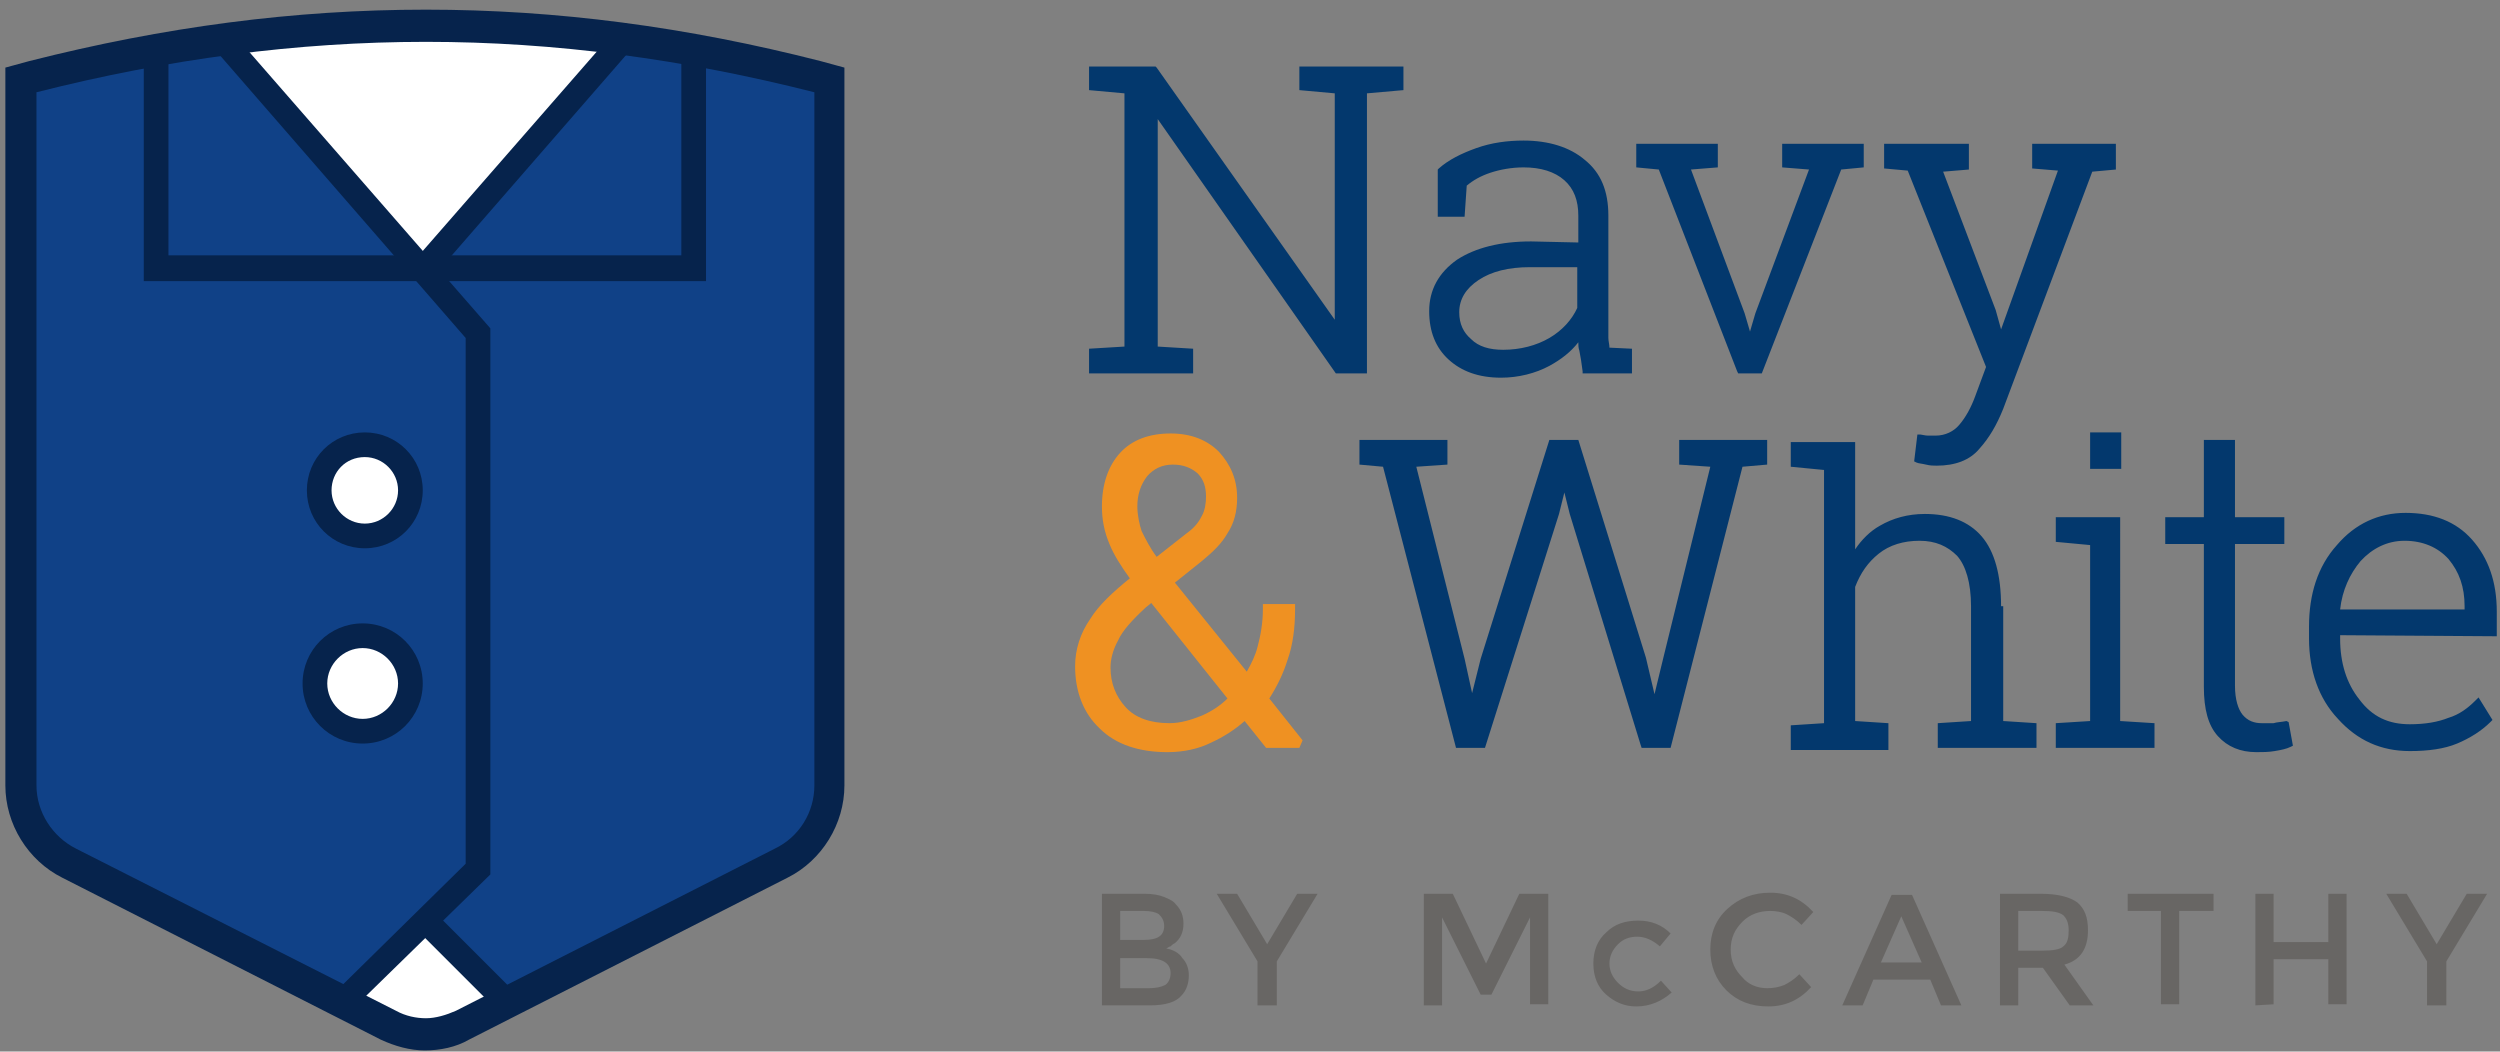
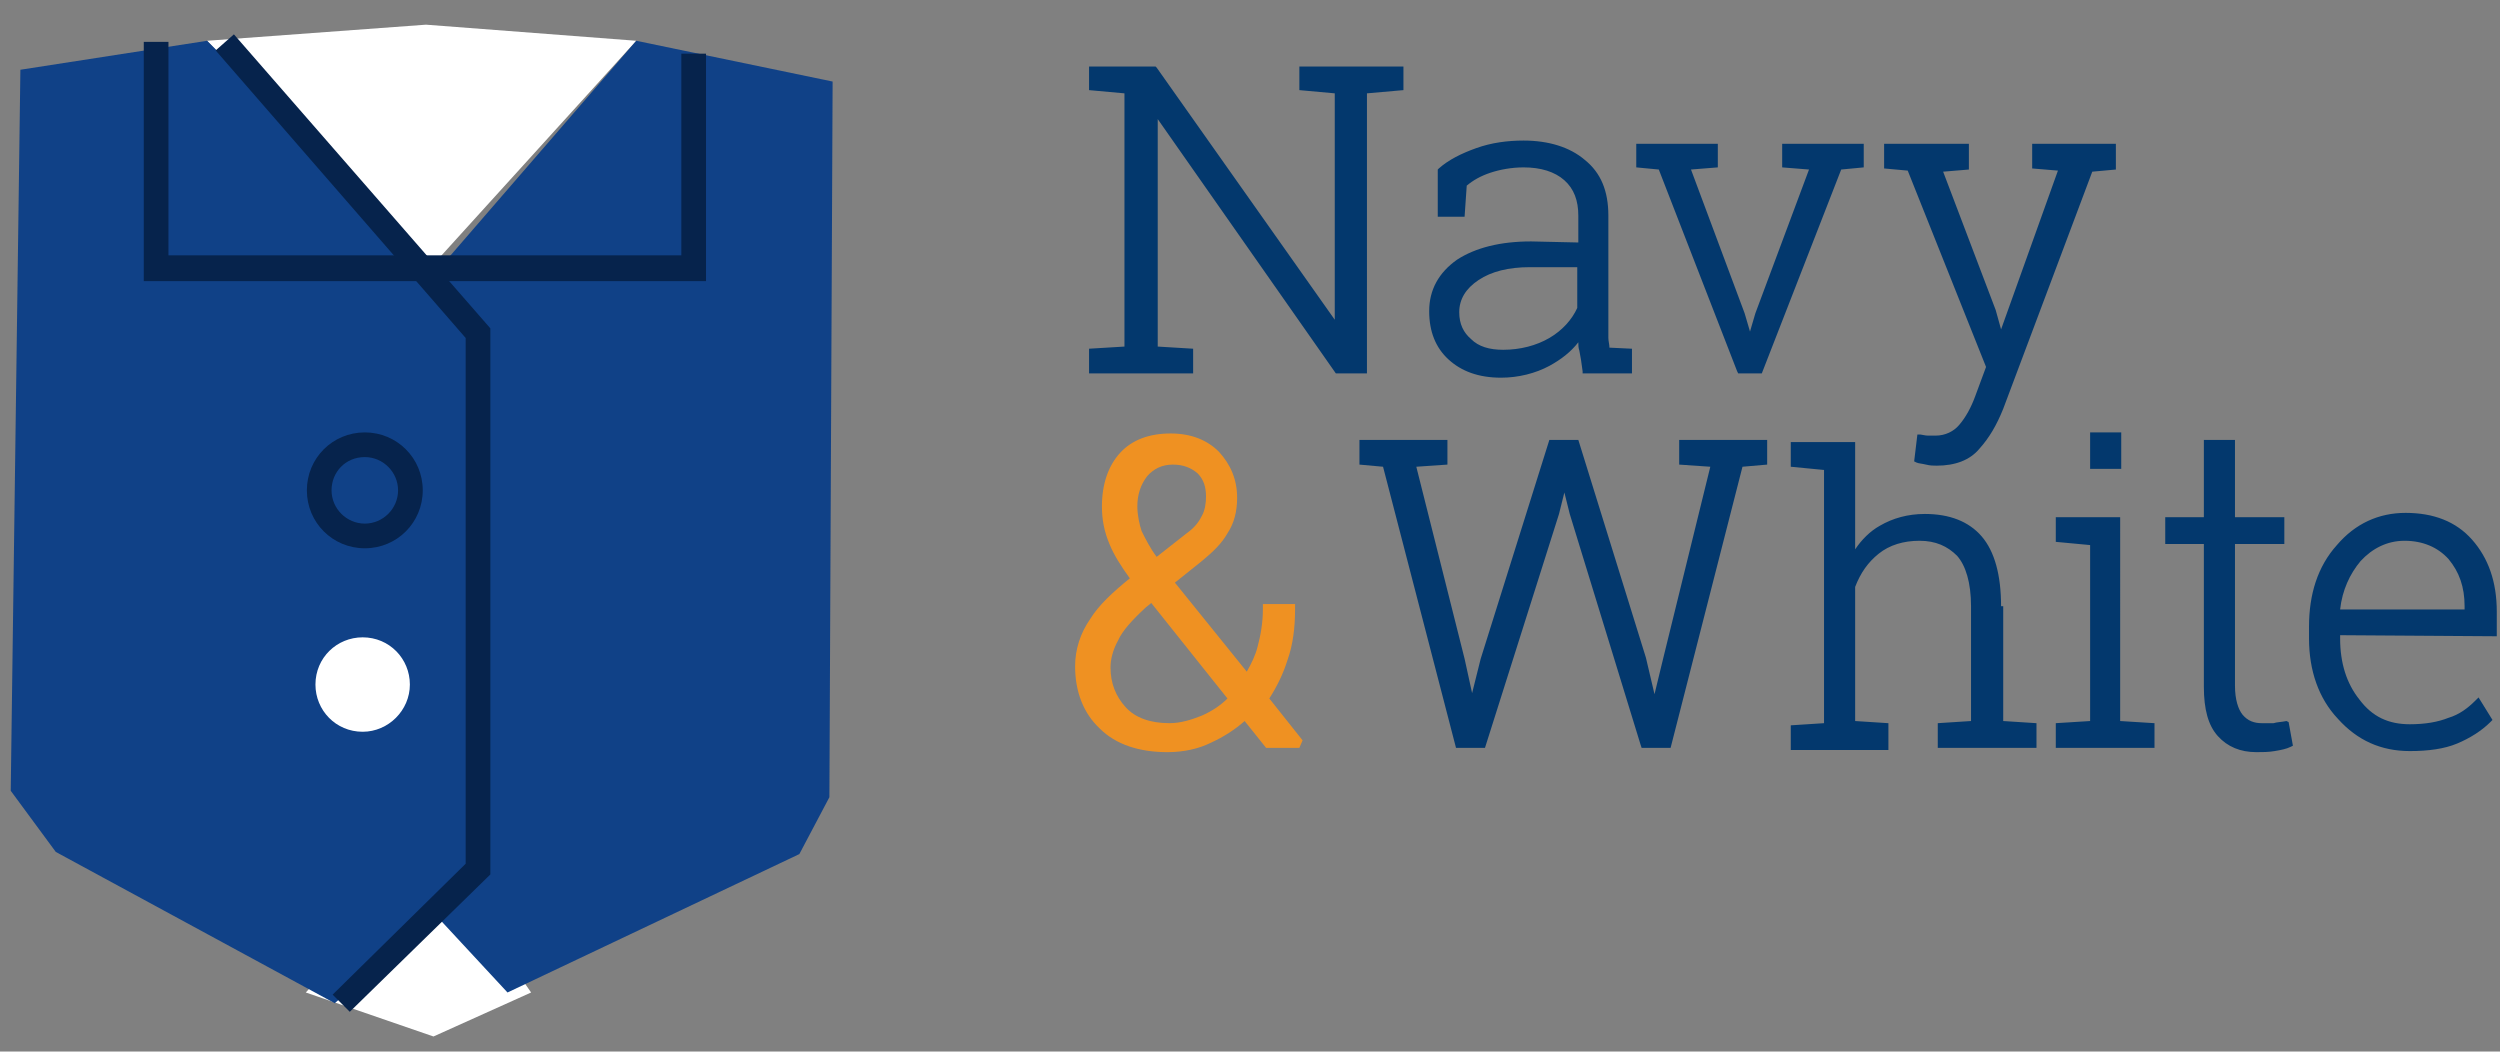
<svg xmlns="http://www.w3.org/2000/svg" width="233" height="98" viewBox="0 0 233 98">
  <rect x="0" y="0" width="233" height="98" fill="#808080" stroke="none" />
  <g fill="none">
    <path fill="#FFF" d="M40.4 96.6l9.1-4.1-9.1-13.1-11.9 13.1zm-.7-94.3L19.3 3.8l20.4 21.6L59.3 3.8z" />
    <path fill="#104187" d="M59.3 3.8L32.3 35l3.5 45.1 11.5 12.4 27.2-12.9 2.8-5.3.3-66.7z" />
-     <path fill="#06234C" d="M46.3 94.1L35.1 82.9l-4.7-49.2L57.2 3l1.7 1.5-26.1 30 4.6 47.4L48 92.5z" />
    <path fill="#104187" d="M19.3 3.8L44.5 29l1.1 51.7-14.4 12.8-26-14.1L1 73.7l.9-67.2z" />
    <path fill="#06234C" d="M65.8 26.2H13.4V3.9h2.3v19.9h47.8V5h2.3z" />
    <path fill="#06234C" d="M32.6 94.3L31 92.7l12.4-12.2v-49L20.1 4.7l1.7-1.5 23.9 27.4v50.9z" />
-     <path d="M34 50c-2.3 0-4.3-1.9-4.3-4.3s1.9-4.3 4.3-4.3 4.3 1.9 4.3 4.3-2 4.3-4.3 4.3z" fill="#FFF" />
    <path d="M34 42.6c1.7 0 3.1 1.4 3.1 3.1 0 1.7-1.4 3.1-3.1 3.1-1.7 0-3.1-1.4-3.1-3.1 0-1.7 1.3-3.1 3.1-3.1zm0-2.3c-3 0-5.4 2.4-5.4 5.4 0 3 2.4 5.4 5.4 5.4 3 0 5.4-2.4 5.4-5.4 0-3-2.4-5.4-5.4-5.4z" fill="#06234C" />
    <path d="M33.8 68.2c-2.5 0-4.4-2-4.4-4.4 0-2.5 2-4.4 4.4-4.4 2.5 0 4.4 2 4.4 4.4 0 2.4-2 4.4-4.4 4.4z" fill="#FFF" />
-     <path d="M33.8 60.4c1.8 0 3.3 1.5 3.3 3.3 0 1.8-1.5 3.3-3.3 3.3-1.8 0-3.3-1.5-3.3-3.3 0-1.8 1.5-3.3 3.3-3.3zm0-2.3c-3.1 0-5.6 2.5-5.6 5.6 0 3.1 2.5 5.6 5.6 5.6 3.1 0 5.6-2.5 5.6-5.6 0-3.1-2.5-5.6-5.6-5.6z" fill="#06234C" />
-     <path d="M107.2 93.7h-4.5V83.3h4c.7 0 1.3.1 1.8.3.5.2.9.4 1.1.7.5.5.7 1.1.7 1.8 0 .8-.3 1.4-.8 1.8-.2.1-.3.2-.4.3-.1 0-.2.1-.4.2.6.1 1.2.4 1.5.9.4.4.6 1 .6 1.6 0 .7-.2 1.4-.7 1.9-.5.6-1.5.9-2.9.9zm-2.8-6.1h2.2c1.3 0 1.9-.4 1.9-1.3 0-.5-.2-.8-.5-1.1-.3-.2-.8-.3-1.4-.3h-2.2v2.7zm0 4.5h2.7c.6 0 1.1-.1 1.5-.3.3-.2.5-.6.5-1.1 0-.9-.7-1.4-2.2-1.4h-2.5v2.8zm14.6 1.6h-1.8v-4.1l-3.8-6.3h1.9l2.8 4.7 2.8-4.7h1.9l-3.8 6.3zm15.4 0h-1.7V83.3h2.7l3.1 6.5 3.1-6.5h2.7v10.3h-1.7v-8.1l-3.6 7.2h-1l-3.6-7.2zm18.1.1c-1.1 0-2-.4-2.8-1.1-.8-.7-1.2-1.7-1.2-2.9s.4-2.2 1.2-2.9c.8-.8 1.8-1.1 3-1.1s2.2.4 3 1.2l-1 1.2c-.7-.6-1.4-.9-2.1-.9-.7 0-1.3.2-1.8.7-.5.5-.8 1.1-.8 1.8s.3 1.3.8 1.8 1.1.8 1.9.8c.7 0 1.4-.3 2.1-1l1 1.1c-.9.8-2 1.3-3.3 1.3zm12.2-1.7c.6 0 1.1-.1 1.6-.3.4-.2.9-.5 1.4-1l1.1 1.2c-1.1 1.2-2.4 1.8-4 1.8s-2.9-.5-3.9-1.5-1.5-2.3-1.5-3.8.5-2.8 1.6-3.8 2.4-1.5 4-1.5 2.9.6 4 1.8l-1.1 1.2c-.5-.5-1-.8-1.4-1-.4-.2-1-.3-1.5-.3-1 0-1.9.3-2.6 1-.7.7-1.1 1.5-1.1 2.6s.4 1.9 1.1 2.6c.5.6 1.3 1 2.3 1zm9.9-.8l-1 2.4h-1.9l4.6-10.3h1.9l4.6 10.3h-1.9l-1-2.4h-5.3zm4.5-1.6l-1.9-4.3-1.9 4.3h3.8zm15.5-3c0 1.7-.7 2.8-2.2 3.2l2.7 3.8h-2.2l-2.5-3.5h-2.3v3.5h-1.7V83.3h3.8c1.6 0 2.7.3 3.4.8.7.6 1 1.4 1 2.6zm-2.3 1.5c.4-.3.5-.8.5-1.5s-.2-1.1-.5-1.4c-.4-.3-1-.4-2-.4h-2.2v3.7h2.2c1 0 1.7-.1 2-.4zm10.8-3.3v8.7h-1.7v-8.7h-3.1v-1.6h8v1.6zm7.1 8.8V83.3h1.7v4.5h5.1v-4.5h1.7v10.3H217v-4.2h-5.1v4.2zm17.8 0h-1.8v-4.1l-3.8-6.3h1.9l2.8 4.7 2.8-4.7h1.9l-3.8 6.3v4.1z" fill="#686664" />
    <path d="M130.8 6.2h-9.7v2.2l3.3.3v21.1L107.8 6.3l-.1-.1h-6.2v2.2l3.3.3v23.6l-3.3.2v2.3h9.7v-2.3l-3.3-.2V11.1l16.6 23.7h2.9V8.7l3.4-.3zm11.9 16.3c-2.9 0-5.2.6-6.9 1.7-1.7 1.2-2.6 2.8-2.6 4.8 0 1.9.6 3.4 1.8 4.5 1.2 1.1 2.8 1.7 4.9 1.7 1.6 0 3.2-.4 4.5-1.1 1.1-.6 2-1.3 2.7-2.2 0 .3 0 .5.1.8.1.5.2 1.1.3 1.9v.2h4.6v-2.3l-2.1-.1c0-.3-.1-.6-.1-.9V20.1c0-2.3-.7-4-2.2-5.2-1.4-1.2-3.4-1.8-5.7-1.8-1.5 0-3 .2-4.4.7-1.4.5-2.6 1.1-3.5 1.9l-.1.1v4.4h2.5l.2-2.9c.6-.5 1.3-.9 2.2-1.2.9-.3 2-.5 3.1-.5 1.6 0 2.9.4 3.8 1.2.9.8 1.3 1.9 1.3 3.3v2.5l-4.4-.1zm-4.9 3.6c1.2-.8 2.8-1.2 4.8-1.2h4.4v3.8c-.5 1.1-1.4 2.1-2.6 2.8-1.2.7-2.7 1.1-4.3 1.1-1.3 0-2.3-.3-3-1-.7-.6-1.1-1.4-1.1-2.5 0-1.2.6-2.2 1.8-3zm24.1 8.5l.1.2h2.2l7.4-19 2.1-.2v-2.2h-7.6v2.2l2.5.2-5 13.4-.5 1.7-.5-1.7-5-13.4 2.5-.2v-2.2h-7.6v2.2l2.1.2zm23.2-.4l-1 2.7c-.4 1.1-.9 2-1.5 2.7-.5.6-1.3 1-2.2 1h-.7c-.3 0-.6-.1-.7-.1h-.3l-.3 2.5.2.1c.2.1.5.1.9.2s.7.1 1 .1c1.7 0 3.1-.5 4-1.6.9-1 1.6-2.2 2.2-3.7L195 16l2.2-.2v-2.4h-7.8v2.3l2.4.2-5.3 14.8-.5-1.8-4.9-12.9 2.4-.2v-2.4h-7.9v2.3l2.2.2 7.3 18.3z" fill="#03386D" />
    <path d="M118.3 65.1c.7-1.1 1.3-2.3 1.7-3.6.5-1.4.7-3 .7-4.7v-.5h-3v.5c0 1.2-.2 2.4-.5 3.5-.2.8-.6 1.6-1 2.3l-6.7-8.3 2.5-2c1.1-.9 1.9-1.7 2.4-2.6.6-.9.9-2 .9-3.3 0-1.7-.6-3.1-1.7-4.3-1.1-1.1-2.6-1.7-4.5-1.7-2 0-3.6.6-4.7 1.8-1.1 1.2-1.7 2.9-1.7 5 0 1.2.2 2.3.7 3.5.4 1 1.1 2.1 1.9 3.2-1.6 1.3-2.9 2.5-3.7 3.8-.9 1.3-1.4 2.8-1.4 4.4 0 2.4.8 4.4 2.3 5.8 1.5 1.5 3.7 2.2 6.3 2.2 1.5 0 2.9-.3 4.1-.9 1.1-.5 2.2-1.2 3.1-2l2 2.5h3.1l.3-.7-3.1-3.9zM106 47.2c0-1.1.3-2 .9-2.8.6-.7 1.4-1.1 2.4-1.1s1.7.3 2.3.8c.6.6.8 1.3.8 2.2 0 .6-.1 1.3-.4 1.8-.3.6-.7 1.1-1.4 1.6l-2.8 2.2c-.6-.8-1-1.6-1.4-2.4-.2-.6-.4-1.5-.4-2.3zm.8 9.4l.5-.4 7.1 8.9c-.7.7-1.5 1.2-2.4 1.6-1 .4-2 .7-3 .7-1.8 0-3.2-.5-4.1-1.5-.9-1-1.4-2.2-1.4-3.7 0-.7.2-1.6.7-2.5.4-.9 1.3-1.9 2.6-3.1z" fill="#EF9122" />
    <path d="M156.5 43.3l2.9.2-4.4 17.9-.8 3.3-.8-3.4-6.3-20.3h-2.7L138 61.4l-.8 3.2-.7-3.2-4.5-17.9 2.9-.2V41h-8.2v2.3l2.2.2 6.8 26.2h2.7l6.9-21.8.5-2 .5 2 6.6 21.5.1.3h2.7l6.7-26.2 2.3-.2V41h-8.2zm30 13.2c0-2.9-.6-5.1-1.8-6.5-1.2-1.4-3-2.1-5.3-2.1-1.6 0-3 .4-4.2 1.1-.9.5-1.7 1.3-2.3 2.2v-10h-6v2.3l3.1.3v23.6l-3.1.2v2.3h9.1v-2.5l-3.1-.2V54.7c.5-1.3 1.2-2.3 2.2-3.1 1-.8 2.3-1.2 3.8-1.2s2.6.5 3.5 1.4c.8.9 1.3 2.5 1.3 4.7v10.7l-3.1.2v2.3h9.2v-2.3l-3.1-.2V56.5h-.2zm8.3-16.2h2.9v3.4h-2.9zm2.8 7.9h-6v2.3l3.2.3v16.4l-3.2.2v2.3h9.2v-2.3l-3.2-.2zm15.5 19c-.5.1-.9.1-1.2.2h-1.1c-.7 0-1.3-.2-1.8-.8-.4-.5-.7-1.4-.7-2.7V50.7h4.6v-2.5h-4.6V41h-2.9v7.2h-3.6v2.5h3.6V64c0 2.1.4 3.6 1.3 4.6.9 1 2.1 1.5 3.6 1.5.6 0 1.1 0 1.7-.1.6-.1 1.1-.2 1.5-.4l.2-.1-.4-2.2-.2-.1zm19.6-7.9V57c0-2.8-.8-5-2.3-6.7-1.5-1.7-3.6-2.5-6.2-2.5-2.5 0-4.7 1-6.4 3-1.8 2-2.6 4.6-2.6 7.6v1.1c0 3 .9 5.6 2.7 7.5 1.8 2 4 3 6.7 3 1.7 0 3.2-.2 4.4-.7 1.2-.5 2.3-1.2 3.1-2l.2-.2L231 65l-.3.3c-.7.7-1.5 1.3-2.5 1.6-1 .4-2.2.6-3.6.6-2 0-3.5-.7-4.7-2.3-1.2-1.5-1.8-3.4-1.8-5.7v-.3l14.6.1zm-14.6-2.5c.2-1.8.9-3.3 1.9-4.5 1.1-1.2 2.5-1.9 4.1-1.9 1.7 0 3.1.6 4.1 1.7 1 1.2 1.5 2.6 1.5 4.4v.3h-11.6z" fill="#03386D" />
-     <path d="M39.7 3.9c12 0 24 1.6 36.2 4.7v64.6c0 2.5-1.4 4.8-3.7 5.9L42.5 94.2c-.9.4-1.9.7-2.8.7-.9 0-1.9-.2-2.8-.7L7.1 79.1c-2.2-1.1-3.7-3.4-3.7-5.9V8.6c12.2-3.1 24.3-4.7 36.3-4.7zm0-3c-12.3 0-24.4 1.6-37 4.8l-2.2.6v66.9c0 3.6 2.1 7 5.3 8.6l29.7 15.1c1.3.6 2.7 1 4.1 1 1.4 0 2.9-.3 4.1-1l29.7-15.1c3.2-1.6 5.3-5 5.3-8.6V6.3l-2.2-.6C64 2.5 51.9.9 39.7.9z" fill="#06234C" />
  </g>
</svg>